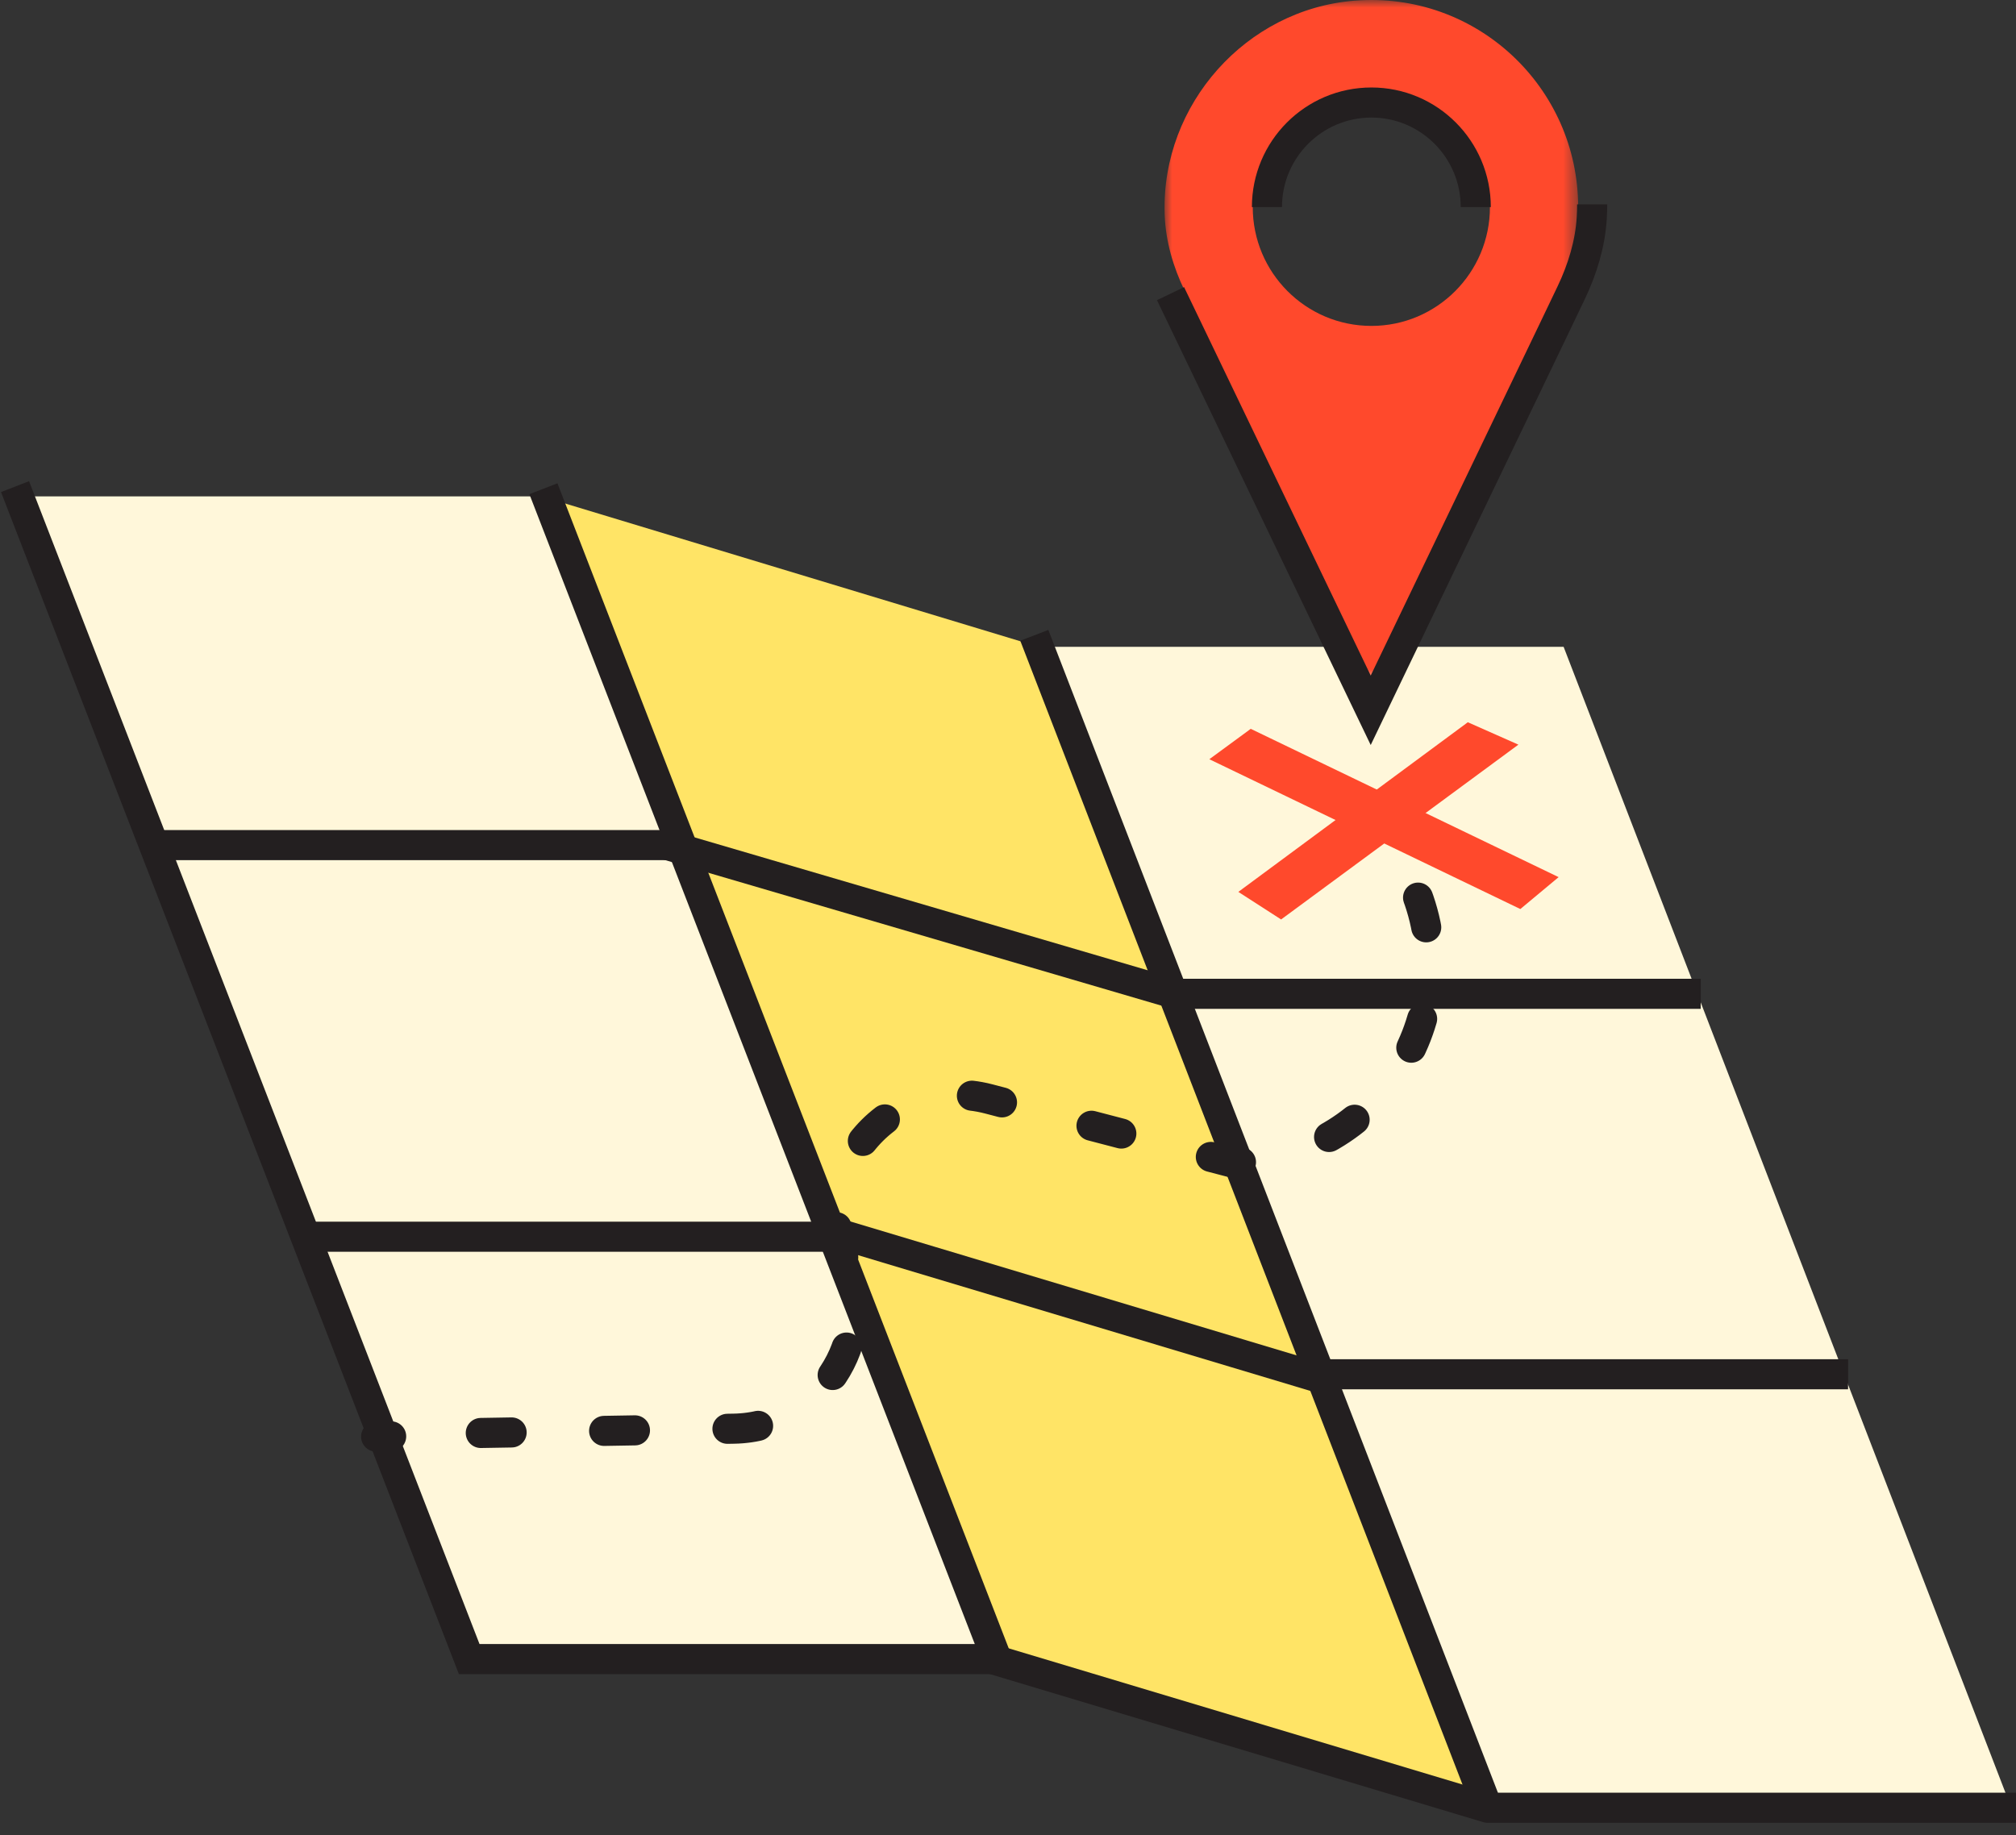
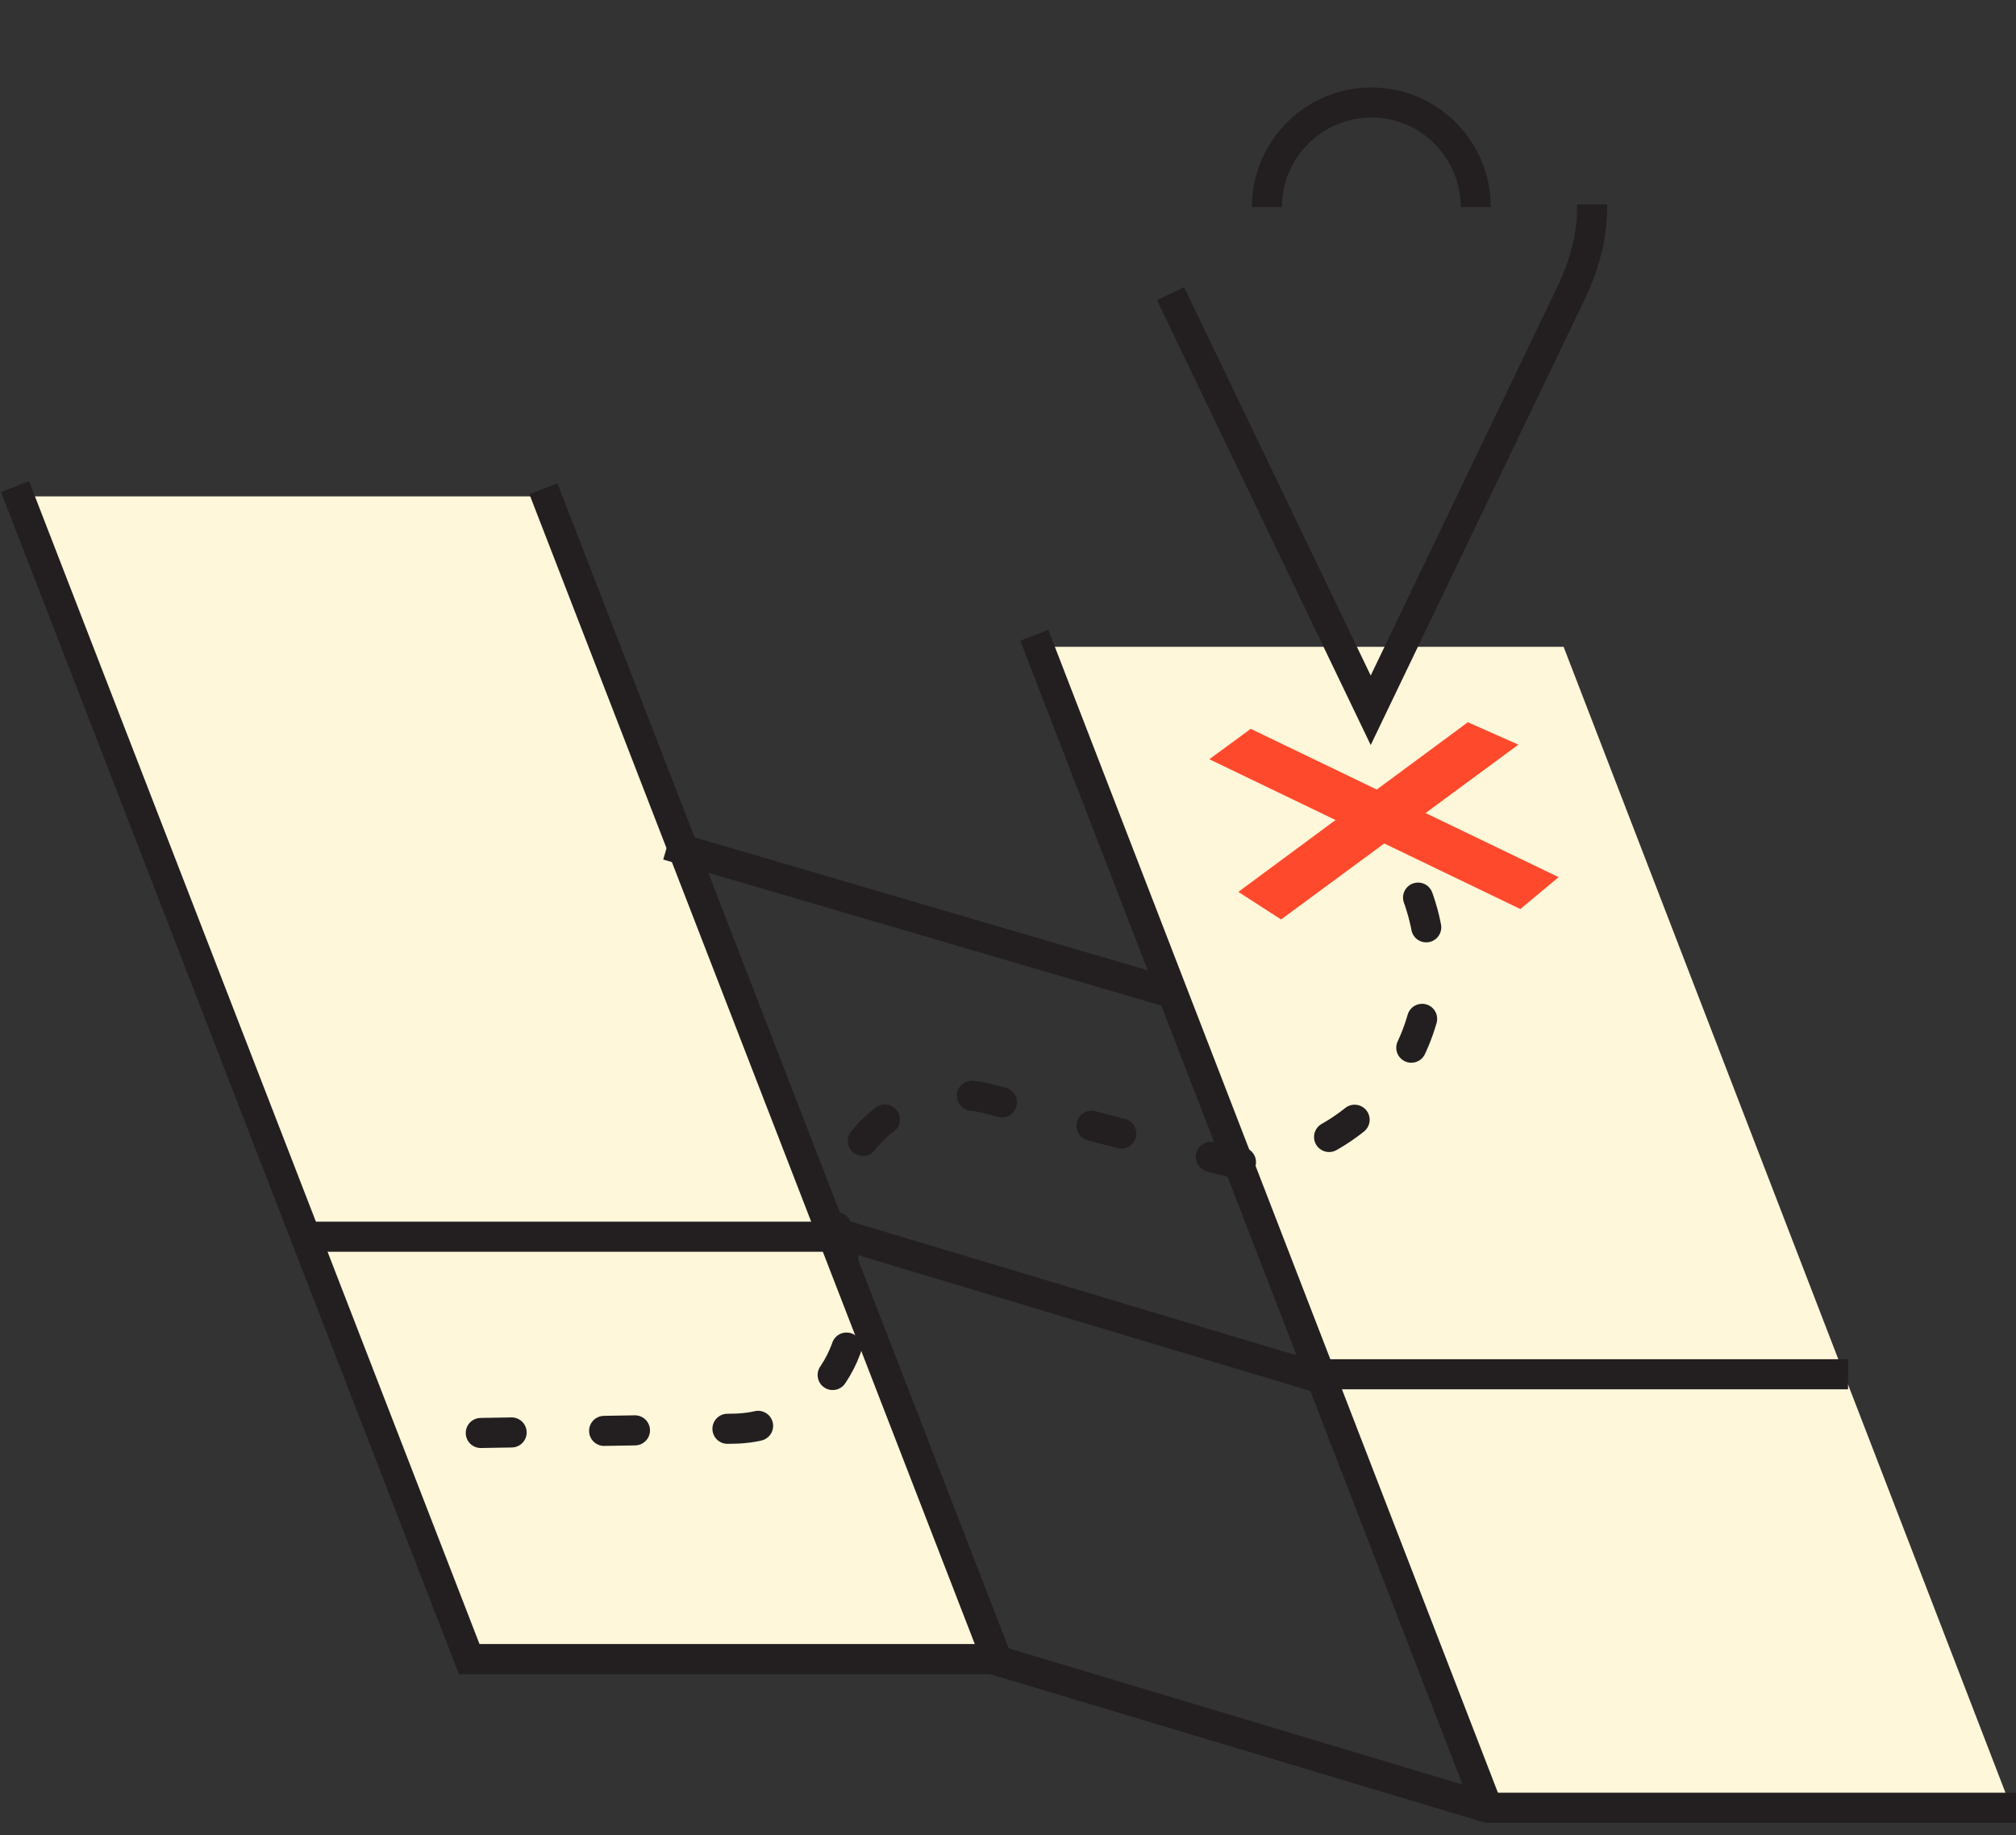
<svg xmlns="http://www.w3.org/2000/svg" xmlns:xlink="http://www.w3.org/1999/xlink" width="134px" height="122px" viewBox="0 0 134 122" version="1.1">
  <rect x="0" y="0" width="134" height="122" fill="#333333" stroke="none" />
  <title>map-icon</title>
  <defs>
-     <polygon id="path-1" points="0 0 27.492 0 27.492 45.168 0 45.168" />
-   </defs>
+     </defs>
  <g id="Winter-2022-Reports--R2" stroke="none" stroke-width="1" fill="none" fill-rule="evenodd">
    <g id="Winter-2022-Reports---Landing-Page--Desktop---JO" transform="translate(-236, -1587)">
      <g id="map-icon" transform="translate(237, 1587)">
        <polygon id="Fill-1" fill="#FFF7DA" points="0 33 30.071 111 65 111 34.93 33" />
-         <polyline id="Fill-2" fill="#FFE466" points="67.723 42.905 98 121 65.277 111.095 45.869 61.035 35 33" />
        <polygon id="Fill-3" fill="#FFF7DA" points="68 43 98.07 121 133 121 102.93 43" />
-         <line x1="24" y1="95.508" x2="25" y2="95.492" id="Stroke-4" stroke="#231F20" stroke-width="2" stroke-linecap="round" />
        <g id="Group-50">
          <path d="M30.957,95.266 L47.778,94.981 C53.435,94.885 57.249,89.155 55.161,83.889 L55.161,83.889 C52.715,77.719 58.311,71.382 64.726,73.059 L80.876,77.279 L80.876,77.279 C90.079,77.279 96.435,68.059 93.173,59.443 L92.314,57.173" id="Stroke-5" stroke="#231F20" stroke-width="2" stroke-linecap="round" stroke-dasharray="2.05,6.149" />
          <line x1="91.316" y1="54.536" x2="90.991" y2="53.678" id="Stroke-7" stroke="#231F20" stroke-width="2" stroke-linecap="round" />
          <polygon id="Fill-9" fill="#FF492C" points="100.054 60.434 79.383 50.475 82.134 48.454 102.599 58.313" />
          <polygon id="Fill-11" fill="#FF492C" points="84.153 61.127 81.31 59.294 96.564 48.016 99.925 49.505" />
          <g id="Group-27" transform="translate(76.405, 0)">
            <mask id="mask-2" fill="white">
              <use xlink:href="#path-1" />
            </mask>
            <g id="Clip-26" />
            <path d="M13.751,5.871 C18.102,5.871 21.629,9.412 21.629,13.769 C21.629,18.126 18.102,21.667 13.751,21.667 C9.39,21.667 5.863,18.126 5.863,13.769 C5.863,9.412 9.39,5.871 13.751,5.871 M12.623,0.045 C5.419,0.621 -0.202,6.941 0.006,14.175 C0.007,14.218 0.008,14.262 0.01,14.306 C0.077,16.046 0.574,17.742 1.329,19.31 L2.4,21.538 L13.751,45.168 L25.101,21.529 L26.187,19.261 C26.888,17.797 27.37,16.223 27.468,14.602 C27.484,14.326 27.492,14.049 27.492,13.769 C27.492,5.791 20.717,-0.602 12.623,0.045" id="Fill-25" fill="#FF492C" mask="url(#mask-2)" />
          </g>
-           <path d="M83.211,13.769 C83.211,9.933 86.317,6.816 90.155,6.816 C93.986,6.816 97.092,9.933 97.092,13.769 M76.803,19.522 L77.951,21.909 L90.109,47.22 L102.268,21.899 L103.431,19.469 C104.182,17.9 104.698,16.214 104.802,14.478 C104.82,14.183 104.829,13.885 104.829,13.586" id="Stroke-28" stroke="#231F20" stroke-width="2" />
+           <path d="M83.211,13.769 C83.211,9.933 86.317,6.816 90.155,6.816 C93.986,6.816 97.092,9.933 97.092,13.769 M76.803,19.522 L77.951,21.909 L90.109,47.22 L103.431,19.469 C104.182,17.9 104.698,16.214 104.802,14.478 C104.82,14.183 104.829,13.885 104.829,13.586" id="Stroke-28" stroke="#231F20" stroke-width="2" />
          <polyline id="Stroke-30" stroke="#231F20" stroke-width="2" stroke-linejoin="round" points="64.946 110.297 97.878 120.183 133 120.183" />
          <polyline id="Stroke-32" stroke="#231F20" stroke-width="2" points="0 32.351 30.187 110.298 65.252 110.298 35.12 32.492" />
          <g id="Group-37" transform="translate(67.748, 42.237)">
            <line x1="30.131" y1="77.946" x2="0" y2="0" id="Fill-34" fill="#FFF7DA" />
            <line x1="30.131" y1="77.946" x2="0" y2="0" id="Stroke-36" stroke="#231F20" stroke-width="2" />
          </g>
-           <line x1="9.666" y1="56.184" x2="43.936" y2="56.184" id="Stroke-38" stroke="#231F20" stroke-width="2" />
          <line x1="19.723" y1="82.219" x2="53.994" y2="82.219" id="Stroke-40" stroke="#231F20" stroke-width="2" />
          <line x1="54.514" y1="81.945" x2="87.446" y2="91.831" id="Stroke-42" stroke="#231F20" stroke-width="2" stroke-linejoin="round" />
          <line x1="43.365" y1="56.184" x2="77.067" y2="66.07" id="Stroke-44" stroke="#231F20" stroke-width="2" stroke-linejoin="round" />
-           <line x1="76.406" y1="66.07" x2="112.043" y2="66.07" id="Stroke-46" stroke="#231F20" stroke-width="2" />
          <line x1="86.061" y1="91.363" x2="121.838" y2="91.363" id="Stroke-48" stroke="#231F20" stroke-width="2" />
        </g>
      </g>
    </g>
  </g>
</svg>